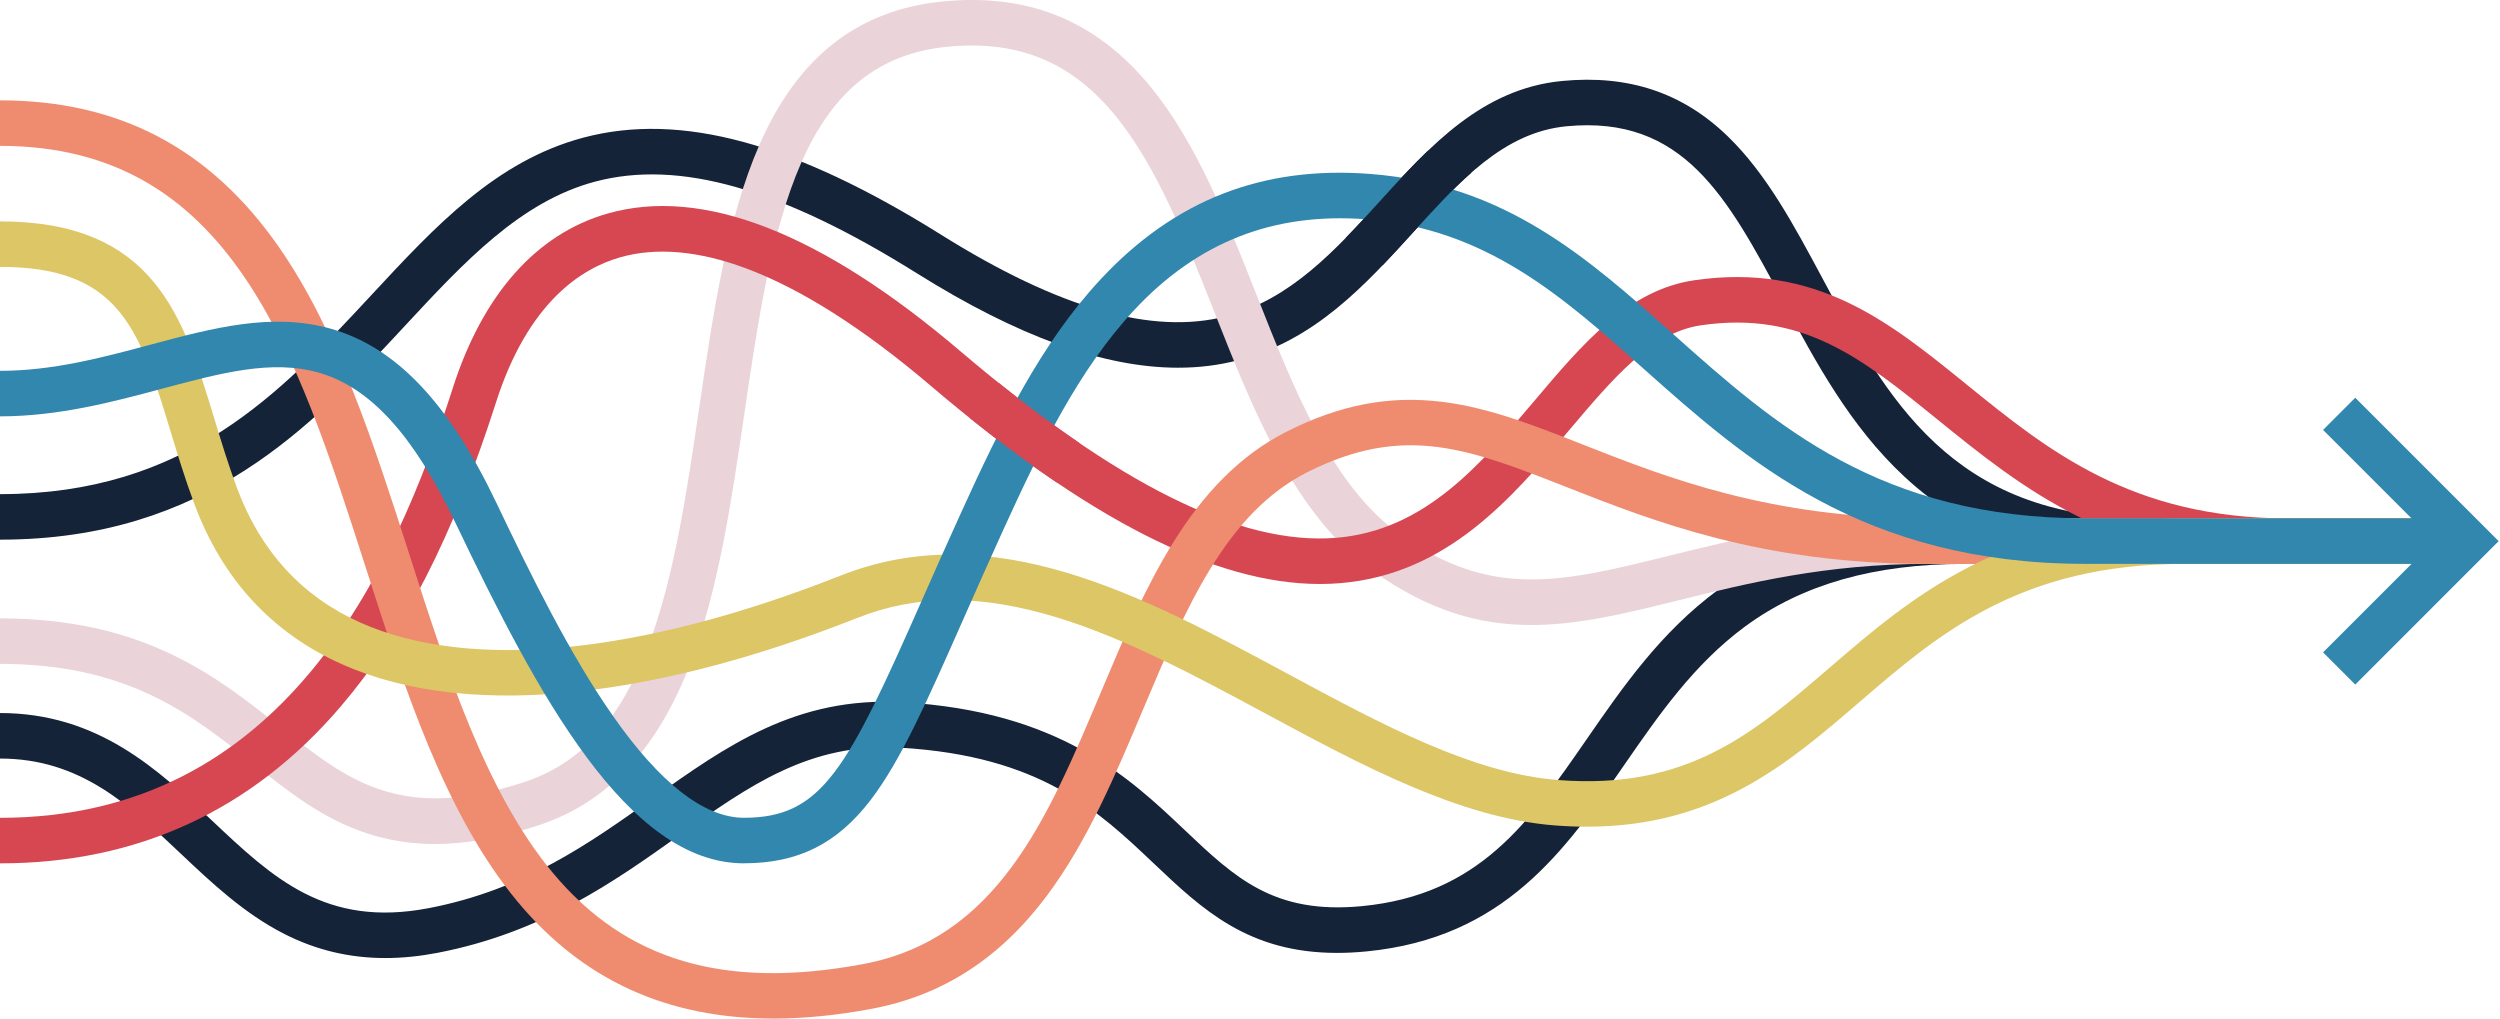
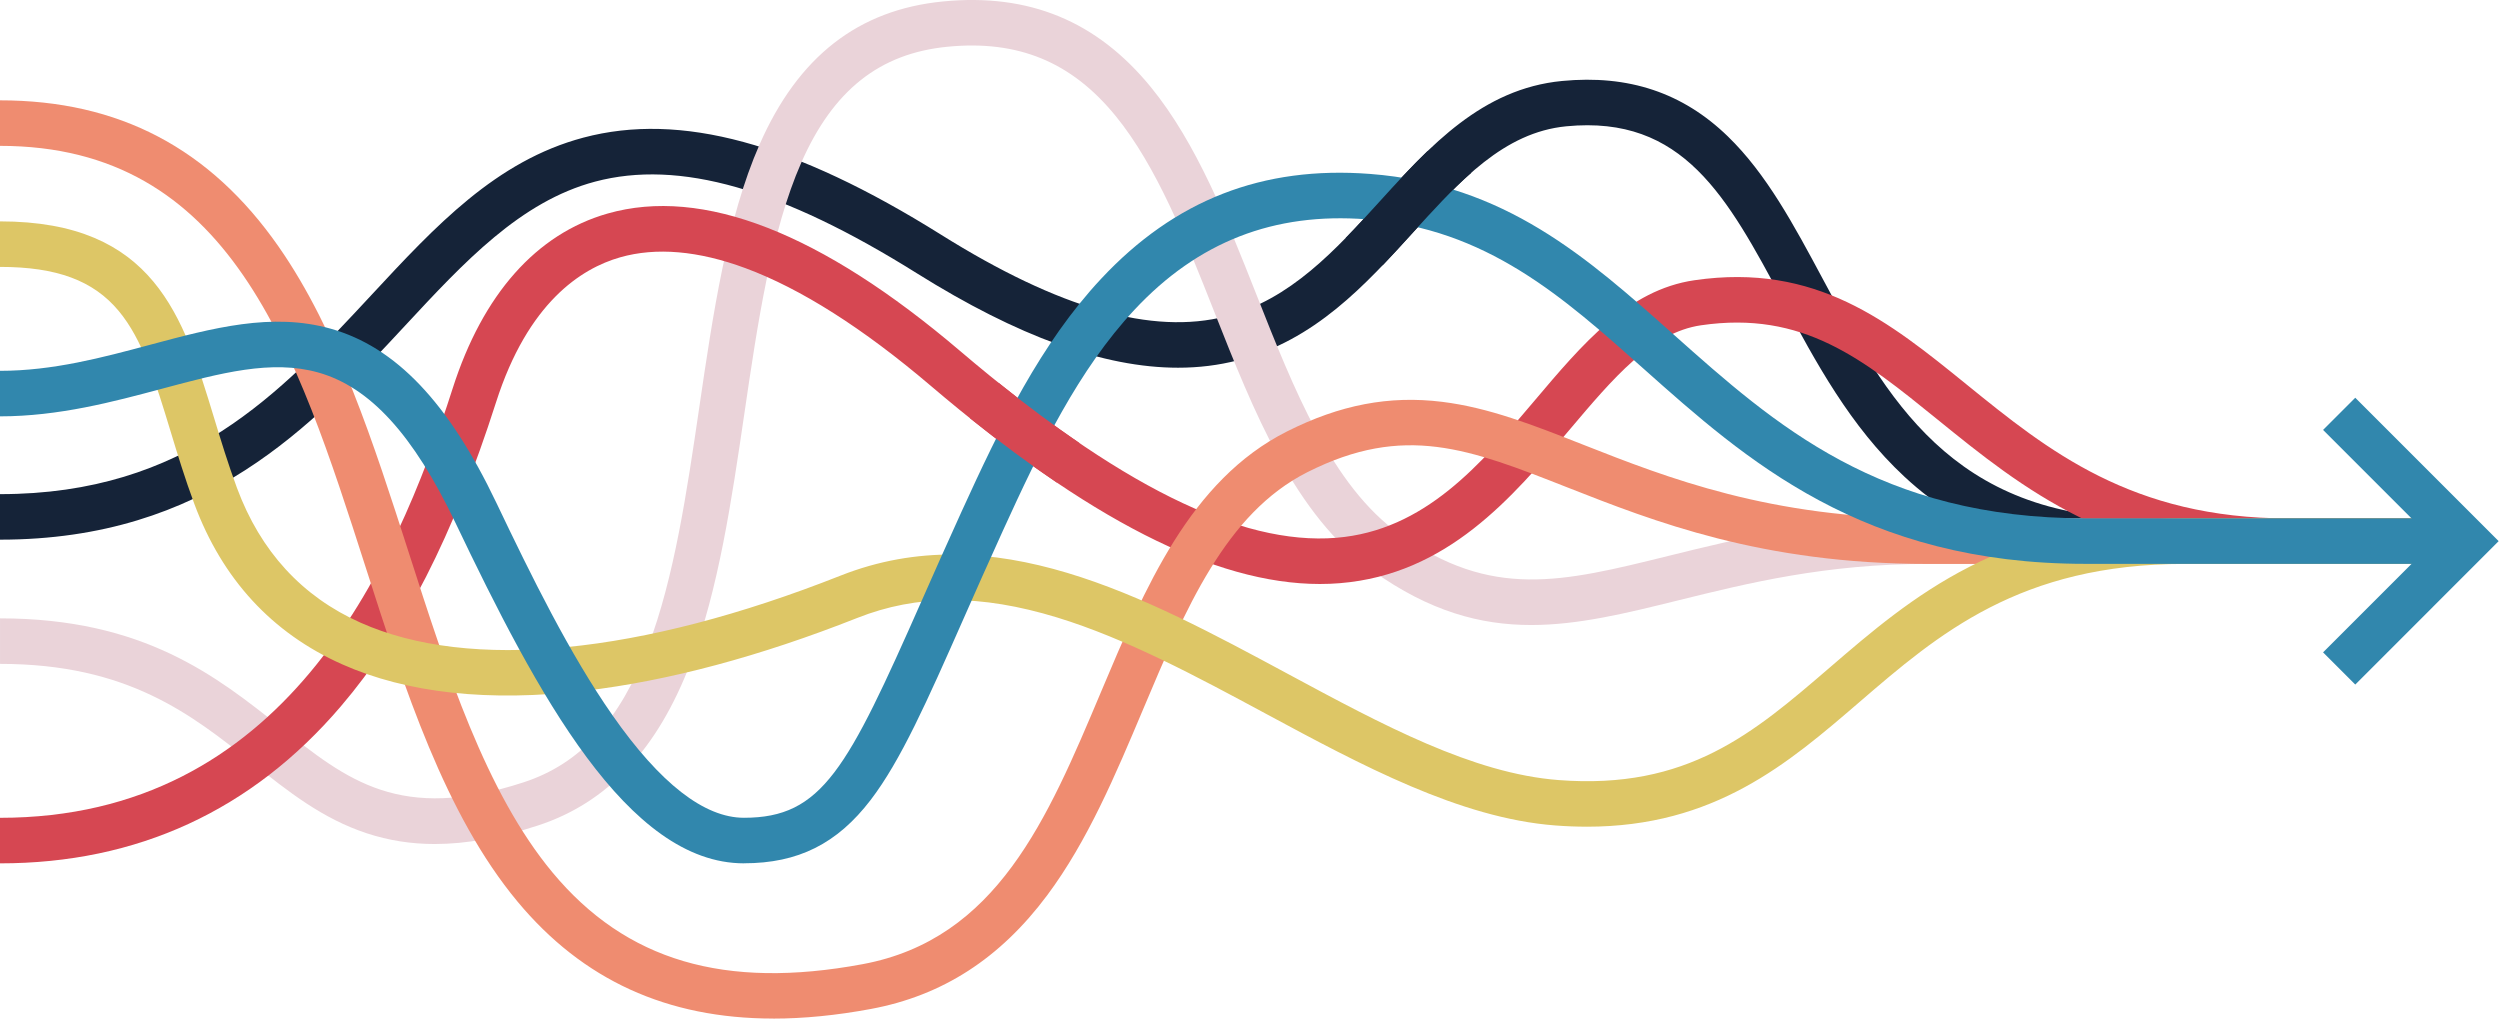
<svg xmlns="http://www.w3.org/2000/svg" width="1318" height="537">
  <g clip-path="url(#a)">
    <path fill="#152338" d="M1300.32 297.29H1130.9c-52.07 0-93.56-15.03-126.84-45.94-28.7-26.66-46.78-60.4-64.27-93.02-29.25-54.58-52.37-97.69-113.99-91.75-32.9 3.17-56.06 28.67-80.58 55.66-25.55 28.13-51.98 57.22-92.78 67.75-9.98 2.57-20.43 3.87-31.36 3.87-39.06 0-84.45-16.45-137.7-49.78-71.49-44.74-125.39-60.09-169.63-48.33-39.39 10.48-68.96 42.32-100.27 76.03C164.41 224.62 108.79 284.51 0 284.51v-24c98.33 0 147.93-53.41 195.9-105.07 33.73-36.32 65.59-70.63 111.68-82.89 51.11-13.59 111.02 2.67 188.53 51.17 62.28 38.98 111.46 53.05 150.33 43.02 33.86-8.74 57.83-35.12 81.02-60.64 26.51-29.18 53.92-59.35 96.04-63.41 35.06-3.38 63.66 6.17 87.41 29.21 20.39 19.77 34.79 46.65 50.03 75.1 33.27 62.09 67.68 126.3 169.95 126.3h169.42v24l.01-.01Z" />
-     <path fill="#152338" d="M203.15 505.08c-18.94 0-36.51-4.2-53.19-12.67-21.2-10.76-38.31-26.91-54.85-42.54-27.2-25.69-52.9-49.96-95.11-49.96v-24c51.75 0 83.54 30.02 111.58 56.51 32.28 30.48 60.15 56.81 114.53 46.34 50.25-9.68 84.55-34.09 117.72-57.69 39.09-27.81 76.01-54.08 132.02-50.85 82.69 4.77 119.42 39.6 148.94 67.59 26.15 24.79 46.81 44.38 93.16 39.91 61.83-5.96 88.16-44.05 118.66-88.16 37.67-54.5 80.37-116.27 199.17-116.27h264.55v24h-264.55c-47.7 0-85.56 10.79-115.73 32.97-26.98 19.84-45.64 46.83-63.69 72.94-31.05 44.92-63.16 91.37-136.09 98.4-5.38.52-10.49.77-15.35.77-46.9 0-71.12-22.97-96.63-47.15-29.44-27.91-59.88-56.77-133.81-61.04-47.59-2.75-79.63 20.05-116.72 46.45-33.62 23.92-71.72 51.04-127.09 61.7-9.5 1.83-18.65 2.75-27.51 2.75h-.01Z" />
    <path fill="#EAD3D9" d="M229.31 444.97c-12.63 0-24.49-1.89-35.93-5.65-23.42-7.71-41.38-21.99-60.38-37.11C100.73 376.54 67.37 350 .01 350v-24c75.74 0 114.09 30.51 147.93 57.43 35.28 28.07 63.14 50.23 128.13 29 29.85-9.75 50.68-32.47 65.56-71.49 13.82-36.24 20.55-82.03 27.05-126.32 7.18-48.87 14.6-99.41 31.76-138.45C420.8 29.81 452.46 5.14 497.2.76c45.27-4.43 81.09 10.35 109.54 45.18 24.13 29.55 40.17 70.16 55.68 109.44 19.57 49.56 39.81 100.81 75.37 126.13 48.6 34.61 85.63 25.45 141.67 11.59 37.56-9.29 80.13-19.82 136.76-19.82h284.1v24h-284.1c-53.7 0-94.77 10.16-131 19.12-27.92 6.91-53.02 13.11-77.96 13.11-26.86 0-53.54-7.19-83.39-28.45-41.34-29.44-62.91-84.05-83.77-136.86-14.84-37.57-30.18-76.42-51.95-103.08C564.86 32.6 536.69 21 499.54 24.64c-35.82 3.5-60.34 22.94-77.14 61.18-15.85 36.07-23.04 84.98-29.98 132.28-6.69 45.57-13.61 92.69-28.37 131.38-17.43 45.69-43.77 73.74-80.53 85.75-19.88 6.5-37.7 9.73-54.2 9.73l-.01.01Z" />
    <path fill="#D64752" d="M0 455.15v-24c149.01 0 207.56-129.2 238.65-226.39 15.86-49.58 44.11-81.46 81.7-92.19 50.03-14.28 112.55 10.09 185.8 72.45 82.76 70.45 147.64 102.65 198.32 98.51 46.69-3.84 76.06-38.6 104.47-72.22 25.41-30.07 49.4-58.47 84.35-63.57 64.19-9.37 102.72 21.88 143.51 54.97 42.79 34.71 87.03 70.59 169.67 70.59h93.84v24h-93.84c-91.15 0-140.9-40.35-184.79-75.95-39.75-32.24-71.15-57.71-124.93-49.86-25.95 3.79-46.13 27.67-69.49 55.31-30.1 35.62-64.22 76-120.84 80.65-3.48.29-7.02.43-10.59.43-55.41 0-122.71-34.32-205.25-104.58-35.59-30.29-68.42-51.13-97.57-61.93-24.86-9.21-47.1-11.13-66.08-5.71-20.57 5.87-48.63 23.9-65.42 76.42C239 282.45 213 333.4 179.66 372.42 132.76 427.32 72.31 455.16 0 455.16v-.01Z" />
    <path fill="#EF8C70" d="M407.66 536.98c-56.07 0-100.46-20.37-134.79-61.62-38.24-45.94-59.55-112.31-80.16-176.5C156.06 184.71 121.45 76.9 0 76.9v-24c62.62 0 110.66 25.22 146.87 77.11 31.17 44.67 50.24 104.06 68.69 161.51 19.91 62.01 40.5 126.13 75.76 168.49 38.71 46.5 90.65 61.85 163.45 48.3 70.78-13.18 97.41-76.39 125.6-143.32 23.17-54.99 47.12-111.85 98.15-137.54 27.97-14.08 53.94-19.04 81.73-15.61 24.71 3.05 47.9 12.17 74.75 22.74 43.85 17.25 98.41 38.73 181.22 38.73h284.1v24h-284.1c-87.36 0-144.28-22.4-190.01-40.39-51.65-20.33-85.78-33.75-136.9-8.02-43.13 21.71-64.35 72.09-86.82 125.42-14.31 33.96-29.1 69.09-50.4 97.65-24.85 33.33-55.25 52.94-92.93 59.95-18.16 3.38-35.32 5.08-51.5 5.08v-.02Z" />
    <path fill="#DDC666" d="M836.56 435.83c-5.39 0-10.96-.21-16.74-.66-50.27-3.87-102.17-31.82-152.36-58.84-36.19-19.49-73.62-39.64-110.2-50.81-40.3-12.3-73.77-12.22-105.34.27-51.21 20.25-99.43 33.16-143.32 38.36-50.84 6.02-94.01 1.32-128.32-13.97-36.93-16.46-63.11-44.9-77.83-84.53-4.95-13.33-8.86-26.19-12.64-38.63-7.81-25.7-14.55-47.89-27.24-63.1C49.18 147.87 29.88 140.71 0 140.71v-24c81.38 0 96.63 50.19 112.78 103.33 3.67 12.09 7.47 24.6 12.17 37.25 12.39 33.36 34.29 57.23 65.1 70.97 57.72 25.73 147.58 16.92 253.05-24.78 80.54-31.85 159.44 10.64 235.74 51.73 50.2 27.03 97.62 52.57 142.82 56.04 68.01 5.24 102.74-24.67 142.95-59.29 42.82-36.87 91.35-78.66 187.14-78.66h148.57v24h-148.57c-86.87 0-129.88 37.03-171.48 72.85-37.55 32.33-76.29 65.69-143.71 65.69v-.01Z" />
    <path fill="#3187AD" d="M392.22 455.15c-61.3 0-108.82-88.82-152.23-179.79-22.06-46.22-45-71.31-72.21-78.98-24.57-6.92-51.39.26-82.46 8.58C59.87 211.78 31.02 219.5 0 219.5v-24c27.87 0 53.92-6.98 79.11-13.73 33.05-8.85 64.26-17.21 95.18-8.5 34.35 9.68 62.1 38.83 87.36 91.74 18.61 39 38.68 79.79 61.31 112.17 25.02 35.8 48.32 53.95 69.26 53.95 41.27 0 54.43-25.59 93.67-114.36 6.19-14 13.2-29.86 20.99-46.94 20.66-45.32 41.84-88.82 73.65-122.88 38.8-41.54 85.16-59.6 141.75-55.26 71.17 5.47 114.38 43.97 160.12 84.73 53.44 47.61 108.69 96.84 217.12 96.84h200.8v24h-200.8c-117.57 0-178.94-54.68-233.08-102.92-42.64-37.99-82.91-73.87-146-78.72-48.85-3.76-88.87 11.85-122.37 47.71-29.34 31.42-49.55 73.01-69.35 116.45-7.73 16.95-14.71 32.75-20.87 46.69-19.11 43.22-32.91 74.45-48.85 95.27-17.67 23.09-38.27 33.38-66.77 33.38l-.01.03Z" />
    <path fill="#3187AD" d="m1241.69 360.9-16.97-16.97 58.63-58.64-58.63-58.63 16.97-16.97 75.6 75.6-75.6 75.61Z" />
    <path fill="#152338" d="M775.62 91.09c-10.42 9.16-20.3 20.03-30.4 31.15-5.37 5.91-10.77 11.86-16.34 17.67l-19.44-14.45c6.16-6.31 12.11-12.86 18.02-19.36 8.14-8.96 16.37-18.02 25.08-26.39l23.08 11.37v.01Z" />
    <path fill="#D64752" d="M526.45 201.82c14.78 11.87 28.96 22.43 42.55 31.7l-11.8 20.9c-14.71-9.92-29.98-21.23-45.83-33.95l15.08-18.66v.01Z" />
  </g>
  <defs>
    <clipPath id="a">
      <path fill="#fff" d="M0 0h1317.29v536.98H0z" />
    </clipPath>
  </defs>
</svg>